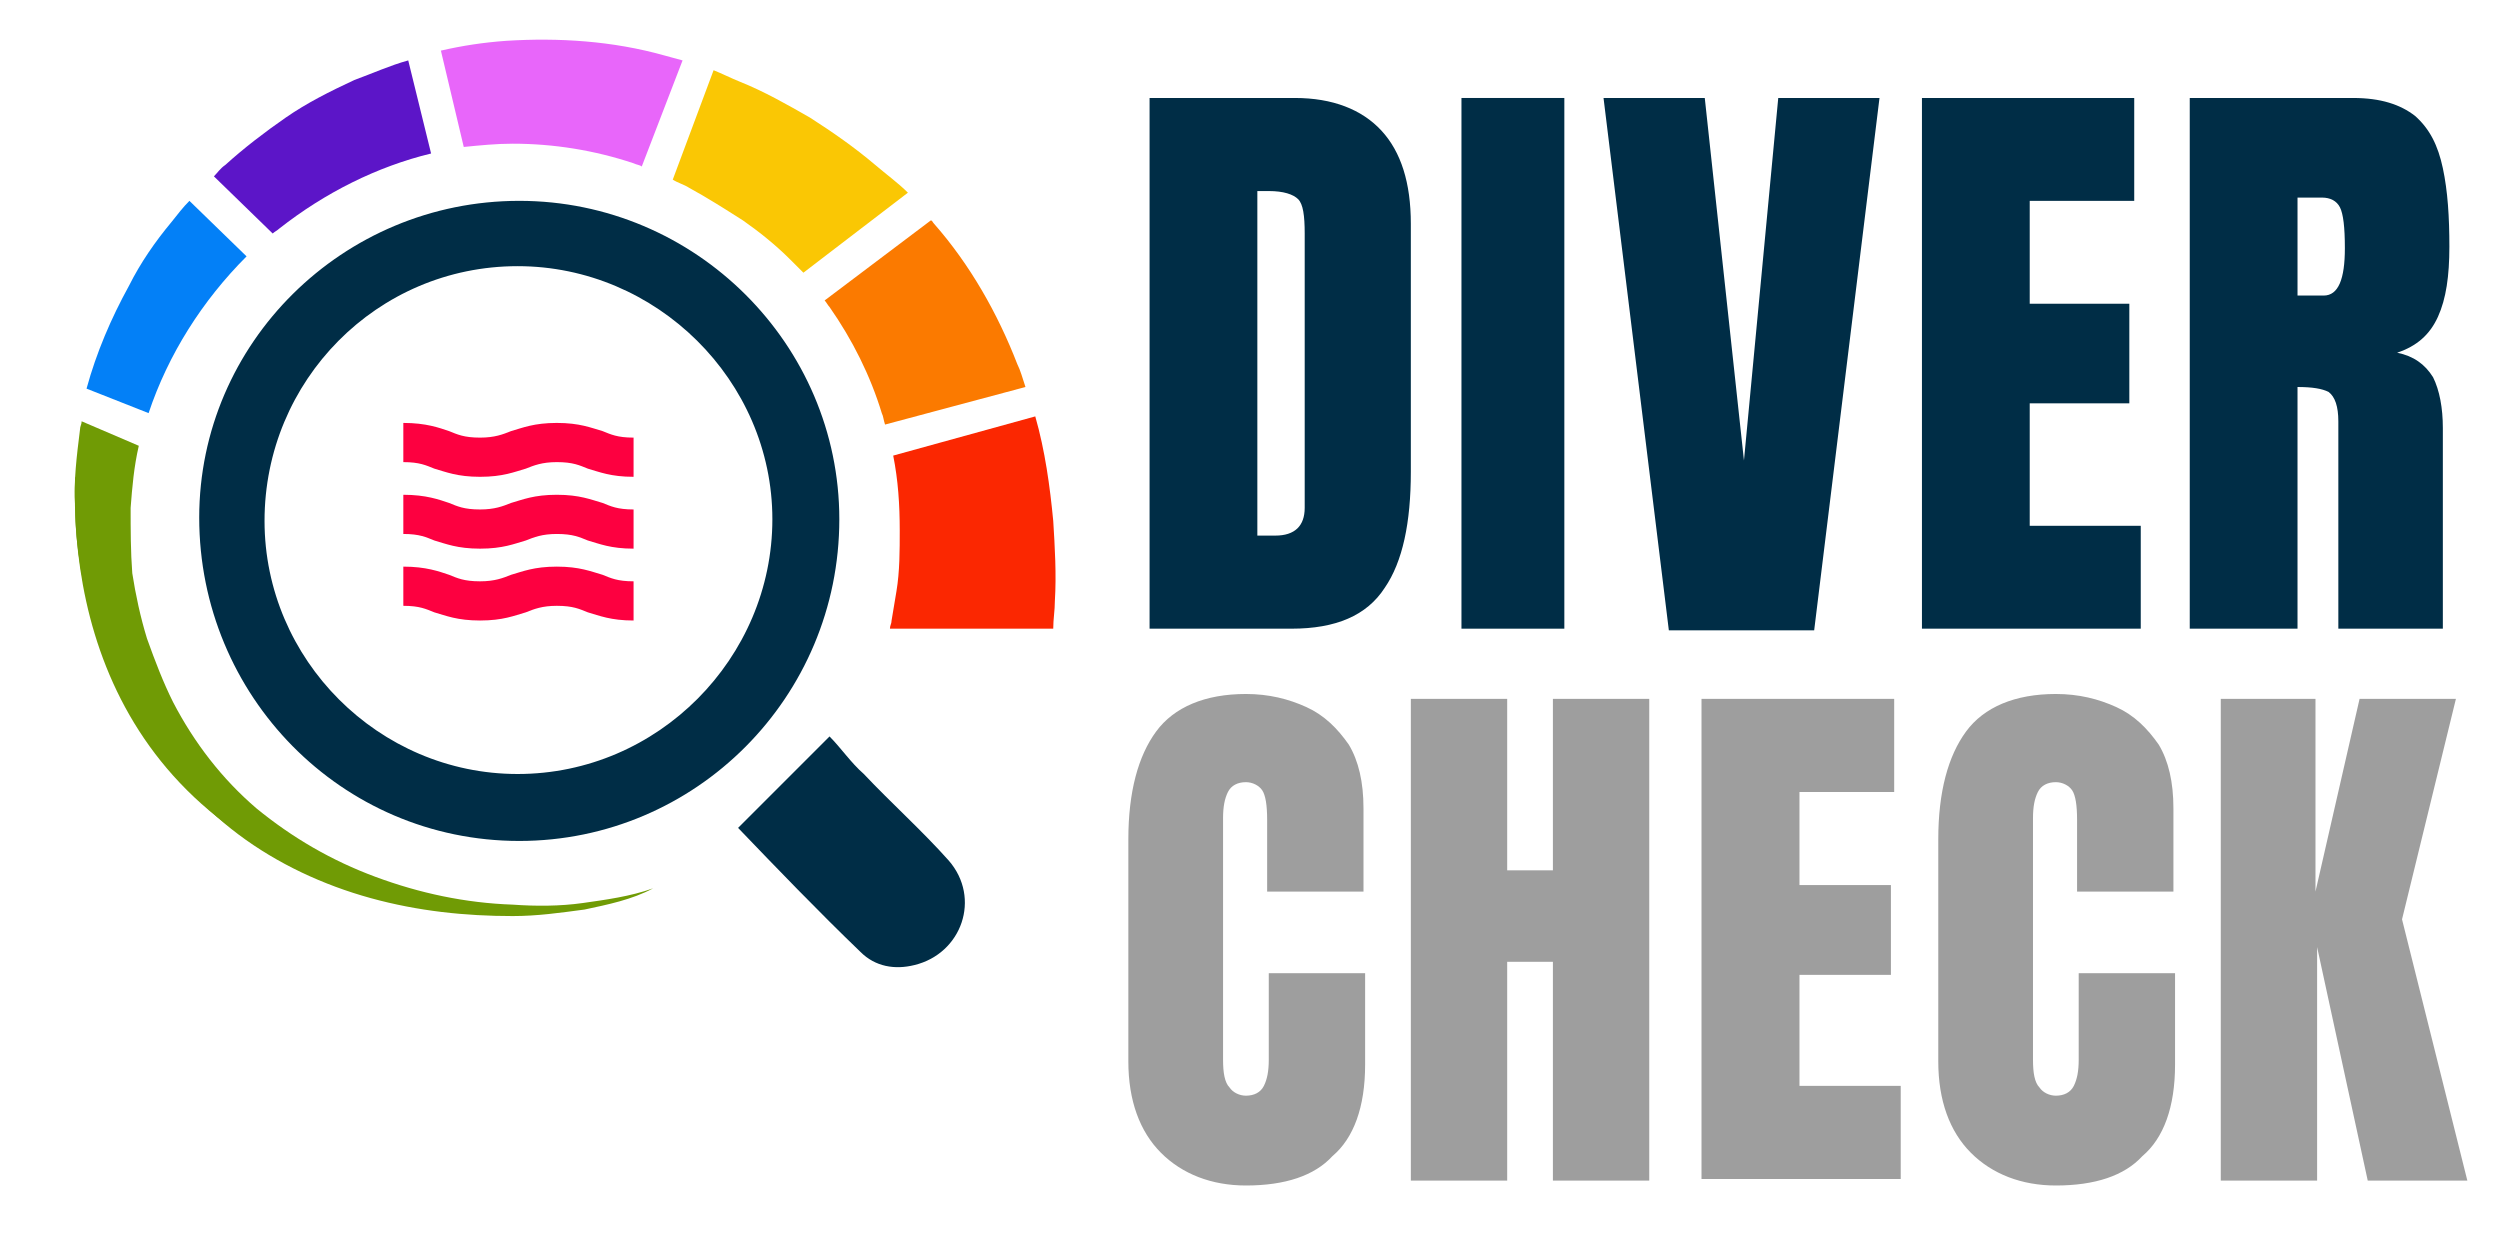
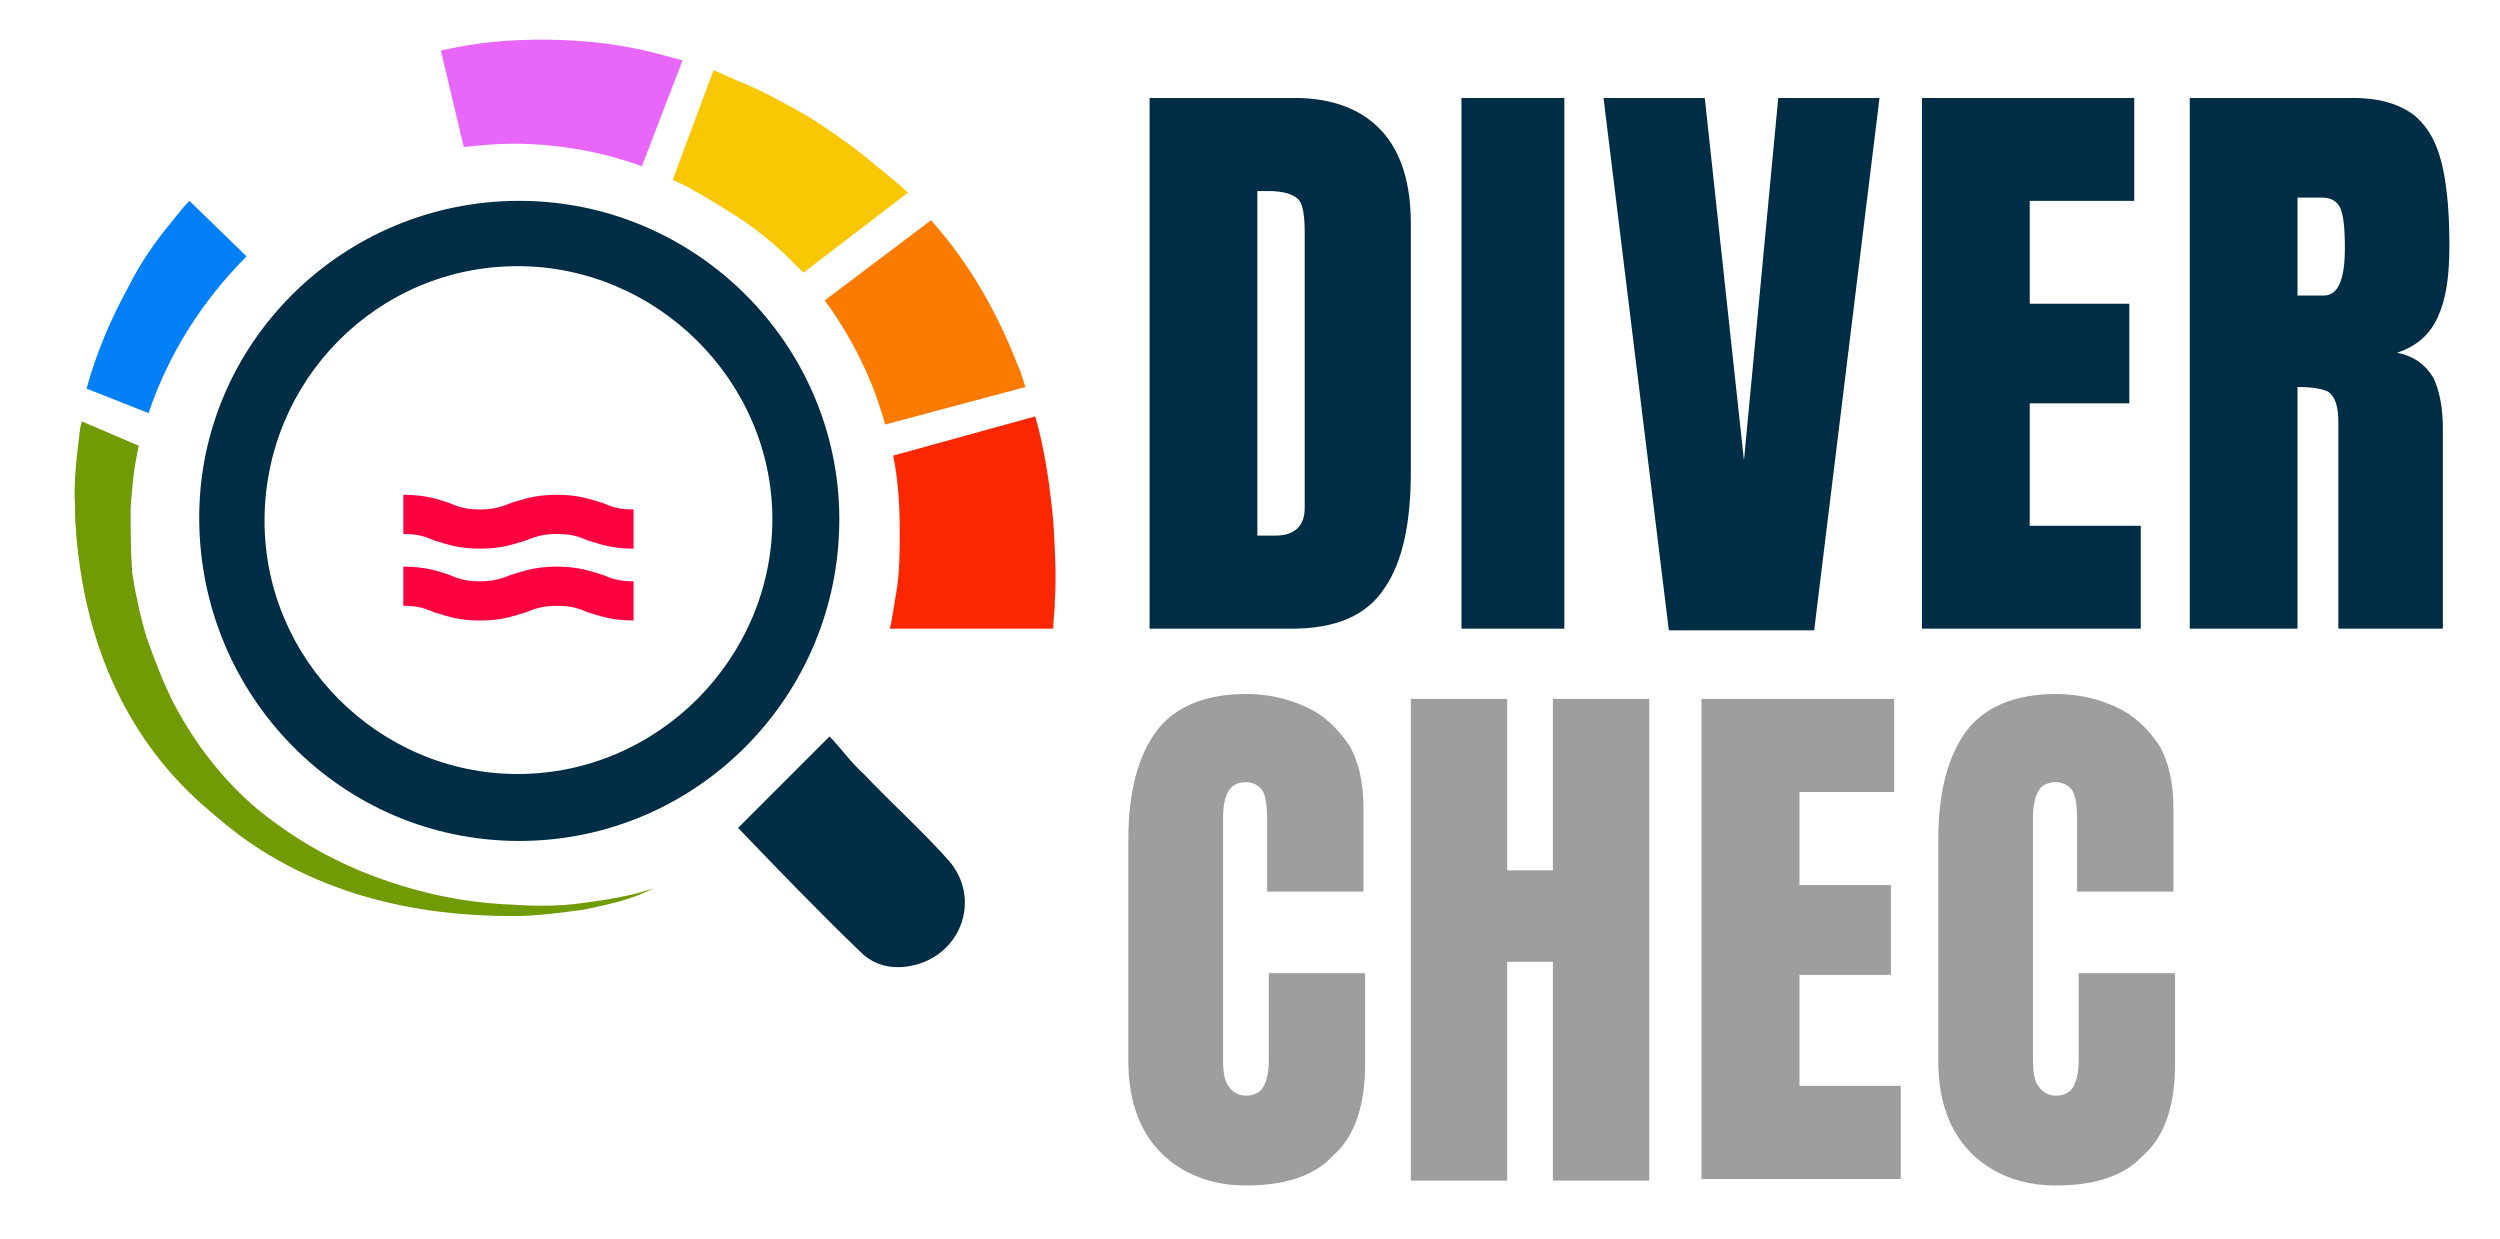
<svg xmlns="http://www.w3.org/2000/svg" version="1.1" id="Capa_1" x="0px" y="0px" viewBox="0 0 153.1 75.9" style="enable-background:new 0 0 153.1 75.9;" xml:space="preserve">
  <style type="text/css">
	.st0{fill:#002D46;}
	.st1{fill:#9E9E9E;}
	.st2{fill:#FD0040;}
	.st3{fill:#FB2701;}
	.st4{fill:#FB7A00;}
	.st5{fill:#FAC704;}
	.st6{fill:#E866FA;}
	.st7{fill:#5C15C8;}
	.st8{fill:#0380F7;}
	.st9{fill:#709B05;}
</style>
  <g>
    <path class="st0" d="M70.4,38.6V6h8.9c2.3,0,4.1,0.7,5.3,2c1.2,1.3,1.8,3.2,1.8,5.7v15.2c0,3.1-0.5,5.5-1.6,7.1   c-1.1,1.7-3,2.5-5.7,2.5H70.4z M77,32.8h1.1c1.2,0,1.8-0.6,1.8-1.7V14.3c0-1.1-0.1-1.8-0.4-2.1c-0.3-0.3-0.9-0.5-1.8-0.5H77V32.8z" />
    <path class="st0" d="M89.5,38.6V6h6.3v32.5H89.5z" />
    <path class="st0" d="M102.2,38.6L98.2,6h6.2l2.4,22.2L108.9,6h6.2l-4,32.6H102.2z" />
    <path class="st0" d="M117.7,38.6V6h13v6.3h-6.4v6.3h6.1v6.1h-6.1v7.5h6.8v6.3H117.7z" />
    <path class="st0" d="M134.1,38.6V6h10c1.7,0,2.9,0.4,3.8,1.1c0.9,0.8,1.4,1.8,1.7,3.2c0.3,1.4,0.4,3,0.4,4.8c0,1.8-0.2,3.2-0.7,4.3   c-0.5,1.1-1.3,1.8-2.5,2.2c1,0.2,1.7,0.7,2.2,1.5c0.4,0.8,0.6,1.9,0.6,3.1v12.3h-6.4V25.8c0-0.9-0.2-1.5-0.6-1.8   c-0.4-0.2-1-0.3-1.9-0.3v14.8H134.1z M140.7,18.1h1.6c0.9,0,1.3-1,1.3-2.9c0-1.3-0.1-2.1-0.3-2.5c-0.2-0.4-0.6-0.6-1.1-0.6h-1.5   V18.1z" />
    <path class="st1" d="M76.3,72.6c-2.1,0-3.9-0.7-5.2-2c-1.3-1.3-2-3.2-2-5.6V51.4c0-2.9,0.6-5.1,1.7-6.6c1.1-1.5,3-2.3,5.5-2.3   c1.4,0,2.6,0.3,3.7,0.8c1.1,0.5,1.9,1.3,2.6,2.3c0.6,1,0.9,2.3,0.9,3.9v5.1h-5.9v-4.4c0-0.9-0.1-1.5-0.3-1.8   c-0.2-0.3-0.6-0.5-1-0.5c-0.5,0-0.9,0.2-1.1,0.6c-0.2,0.4-0.3,0.9-0.3,1.6v14.8c0,0.8,0.1,1.4,0.4,1.7c0.2,0.3,0.6,0.5,1,0.5   c0.5,0,0.9-0.2,1.1-0.6c0.2-0.4,0.3-0.9,0.3-1.6v-5.3h5.9v5.6c0,2.6-0.7,4.5-2,5.6C80.5,72,78.7,72.6,76.3,72.6z" />
    <path class="st1" d="M86.4,72.3V42.8h5.9v10.5h2.8V42.8h5.9v29.5h-5.9V58.9h-2.8v13.4H86.4z" />
    <path class="st1" d="M104.2,72.3V42.8H116v5.7h-5.8v5.7h5.6v5.5h-5.6v6.8h6.2v5.7H104.2z" />
    <path class="st1" d="M125.9,72.6c-2.1,0-3.9-0.7-5.2-2c-1.3-1.3-2-3.2-2-5.6V51.4c0-2.9,0.6-5.1,1.7-6.6c1.1-1.5,3-2.3,5.5-2.3   c1.4,0,2.6,0.3,3.7,0.8c1.1,0.5,1.9,1.3,2.6,2.3c0.6,1,0.9,2.3,0.9,3.9v5.1h-5.9v-4.4c0-0.9-0.1-1.5-0.3-1.8   c-0.2-0.3-0.6-0.5-1-0.5c-0.5,0-0.9,0.2-1.1,0.6c-0.2,0.4-0.3,0.9-0.3,1.6v14.8c0,0.8,0.1,1.4,0.4,1.7c0.2,0.3,0.6,0.5,1,0.5   c0.5,0,0.9-0.2,1.1-0.6c0.2-0.4,0.3-0.9,0.3-1.6v-5.3h5.9v5.6c0,2.6-0.7,4.5-2,5.6C130.1,72,128.3,72.6,125.9,72.6z" />
-     <path class="st1" d="M136,72.3V42.8h5.8v11.8l2.7-11.8h5.9l-3.3,13.5l4,16h-6.1L141.9,58v14.3H136z" />
    <g>
      <g>
        <g>
          <path class="st2" d="M34.1,34.7c-1.4,0-2.1,0.3-2.8,0.5c-0.5,0.2-1,0.4-1.9,0.4c-1,0-1.4-0.2-1.9-0.4c-0.6-0.2-1.4-0.5-2.8-0.5      v2.4c1,0,1.4,0.2,1.9,0.4c0.7,0.2,1.4,0.5,2.8,0.5c1.4,0,2.1-0.3,2.8-0.5c0.5-0.2,1-0.4,1.9-0.4c1,0,1.4,0.2,1.9,0.4      c0.7,0.2,1.4,0.5,2.8,0.5v-2.4c-1,0-1.4-0.2-1.9-0.4C36.2,35,35.5,34.7,34.1,34.7" />
          <path class="st2" d="M34.1,30.3c-1.4,0-2.1,0.3-2.8,0.5c-0.5,0.2-1,0.4-1.9,0.4c-1,0-1.4-0.2-1.9-0.4c-0.6-0.2-1.4-0.5-2.8-0.5      v2.4c1,0,1.4,0.2,1.9,0.4c0.7,0.2,1.4,0.5,2.8,0.5c1.4,0,2.1-0.3,2.8-0.5c0.5-0.2,1-0.4,1.9-0.4c1,0,1.4,0.2,1.9,0.4      c0.7,0.2,1.4,0.5,2.8,0.5v-2.4c-1,0-1.4-0.2-1.9-0.4C36.2,30.6,35.5,30.3,34.1,30.3" />
-           <path class="st2" d="M34.1,25.9c-1.4,0-2.1,0.3-2.8,0.5c-0.5,0.2-1,0.4-1.9,0.4c-1,0-1.4-0.2-1.9-0.4c-0.6-0.2-1.4-0.5-2.8-0.5      v2.4c1,0,1.4,0.2,1.9,0.4c0.7,0.2,1.4,0.5,2.8,0.5c1.4,0,2.1-0.3,2.8-0.5c0.5-0.2,1-0.4,1.9-0.4c1,0,1.4,0.2,1.9,0.4      c0.7,0.2,1.4,0.5,2.8,0.5v-2.4c-1,0-1.4-0.2-1.9-0.4C36.2,26.2,35.5,25.9,34.1,25.9" />
        </g>
        <g id="Rji1Vw_9_">
          <g>
            <g>
              <path class="st0" d="M31.8,12.3c10.8,0,19.6,8.8,19.6,19.5c0,10.9-8.8,19.7-19.6,19.7c-10.9,0-19.6-8.9-19.6-19.8        C12.2,21,21,12.3,31.8,12.3z M31.7,16.3c-8.6,0-15.5,7-15.5,15.6c0,8.5,7,15.5,15.5,15.5c8.6,0,15.6-7.1,15.6-15.6        C47.3,23.3,40.2,16.3,31.7,16.3z" />
              <path class="st0" d="M45.2,50.7c1.8-1.8,3.6-3.6,5.6-5.6c0.7,0.7,1.3,1.6,2.1,2.3c1.7,1.8,3.6,3.5,5.2,5.3        c2,2.3,0.8,5.7-2.1,6.4c-1.2,0.3-2.4,0.1-3.3-0.8C50.1,55.8,47.6,53.2,45.2,50.7z" />
            </g>
          </g>
        </g>
        <path class="st3" d="M63.4,25.5l-8.7,2.4c0.3,1.5,0.4,3,0.4,4.6c0,1.2,0,2.5-0.2,3.7c-0.1,0.6-0.2,1.2-0.3,1.8     c0,0.2-0.1,0.3-0.1,0.5h10c0-0.6,0.1-1.1,0.1-1.7c0.1-1.6,0-3.3-0.1-4.9C64.3,29.8,64,27.6,63.4,25.5z" />
        <path class="st4" d="M62.3,22.3c-1.2-3.1-2.9-6.1-5.1-8.6c-0.1-0.1-0.1-0.2-0.2-0.2l-6.5,4.9c0.1,0.1,0.2,0.3,0.3,0.4     c1.4,2,2.5,4.2,3.2,6.5c0.1,0.2,0.1,0.4,0.2,0.7l8.6-2.3C62.6,23.1,62.5,22.7,62.3,22.3z" />
        <path class="st5" d="M53.6,10.1c-1.3-1.1-2.6-2-4-2.9c-1.4-0.8-2.8-1.6-4.3-2.2c-0.5-0.2-1.1-0.5-1.6-0.7L41.2,11     c0.3,0.2,0.7,0.3,1,0.5c1.1,0.6,2.2,1.3,3.3,2c1,0.7,2,1.5,2.9,2.4c0.3,0.3,0.5,0.5,0.8,0.8l6.4-4.9C55,11.2,54.3,10.7,53.6,10.1     z" />
-         <path class="st6" d="M28.4,9c1-0.1,2-0.2,3-0.2c2.5,0,5,0.4,7.4,1.2c0.2,0.1,0.4,0.1,0.5,0.2l2.5-6.5c-0.4-0.1-0.7-0.2-1.1-0.3     c-3.2-0.9-6.5-1.1-9.7-0.9c-1.4,0.1-2.7,0.3-4,0.6L28.4,9z" />
-         <path class="st7" d="M16.7,14.3c0.1-0.1,0.3-0.2,0.4-0.3c2.8-2.2,6-3.8,9.3-4.6L25,3.7c-1.1,0.3-2.2,0.8-3.3,1.2     c-1.5,0.7-2.9,1.4-4.2,2.3c-1.3,0.9-2.6,1.9-3.7,2.9c-0.3,0.2-0.5,0.5-0.7,0.7L16.7,14.3z" />
+         <path class="st6" d="M28.4,9c1-0.1,2-0.2,3-0.2c2.5,0,5,0.4,7.4,1.2c0.2,0.1,0.4,0.1,0.5,0.2l2.5-6.5c-0.4-0.1-0.7-0.2-1.1-0.3     c-3.2-0.9-6.5-1.1-9.7-0.9c-1.4,0.1-2.7,0.3-4,0.6L28.4,9" />
        <path class="st8" d="M9.1,25.3c1.2-3.6,3.3-6.9,6-9.6l-3.5-3.4c-0.4,0.4-0.7,0.8-1.1,1.3c-1,1.2-1.9,2.5-2.6,3.9     c-1.1,2-2,4.1-2.6,6.3L9.1,25.3z" />
        <path class="st9" d="M35.7,55.3c-1.4,0.2-2.9,0.2-4.3,0.1c-2.9-0.1-5.7-0.7-8.4-1.7c-2.7-1-5.1-2.4-7.3-4.2     c-2.1-1.8-3.8-4-5.1-6.5c-0.6-1.2-1.1-2.5-1.6-3.9c-0.4-1.3-0.7-2.7-0.9-4C8,33.8,8,32.4,8,31.1c0.1-1.3,0.2-2.5,0.5-3.8L5,25.8     c0,0.2-0.1,0.3-0.1,0.5c-0.2,1.6-0.4,3.2-0.3,4.7c0,1.6,0.2,3.1,0.5,4.7c0.3,1.5,0.8,3,1.4,4.5C7,41.6,7.7,43,8.5,44.3     c1.6,2.6,3.7,5,6.1,6.8c2.4,1.8,5.2,3.1,8.1,3.9c2.9,0.8,5.8,1.1,8.7,1.1c1.5,0,2.9-0.2,4.4-0.4c1.4-0.3,2.9-0.6,4.2-1.3     C38.6,54.9,37.1,55.1,35.7,55.3z" />
      </g>
      <path class="st9" d="M4.6,29.2c-0.3,9.3,3.2,23.3,22.6,26.6l-8.8-3.6l-4.8-3.7l-3.8-3.9L6.5,31.5L4.6,29.2z" />
    </g>
  </g>
</svg>